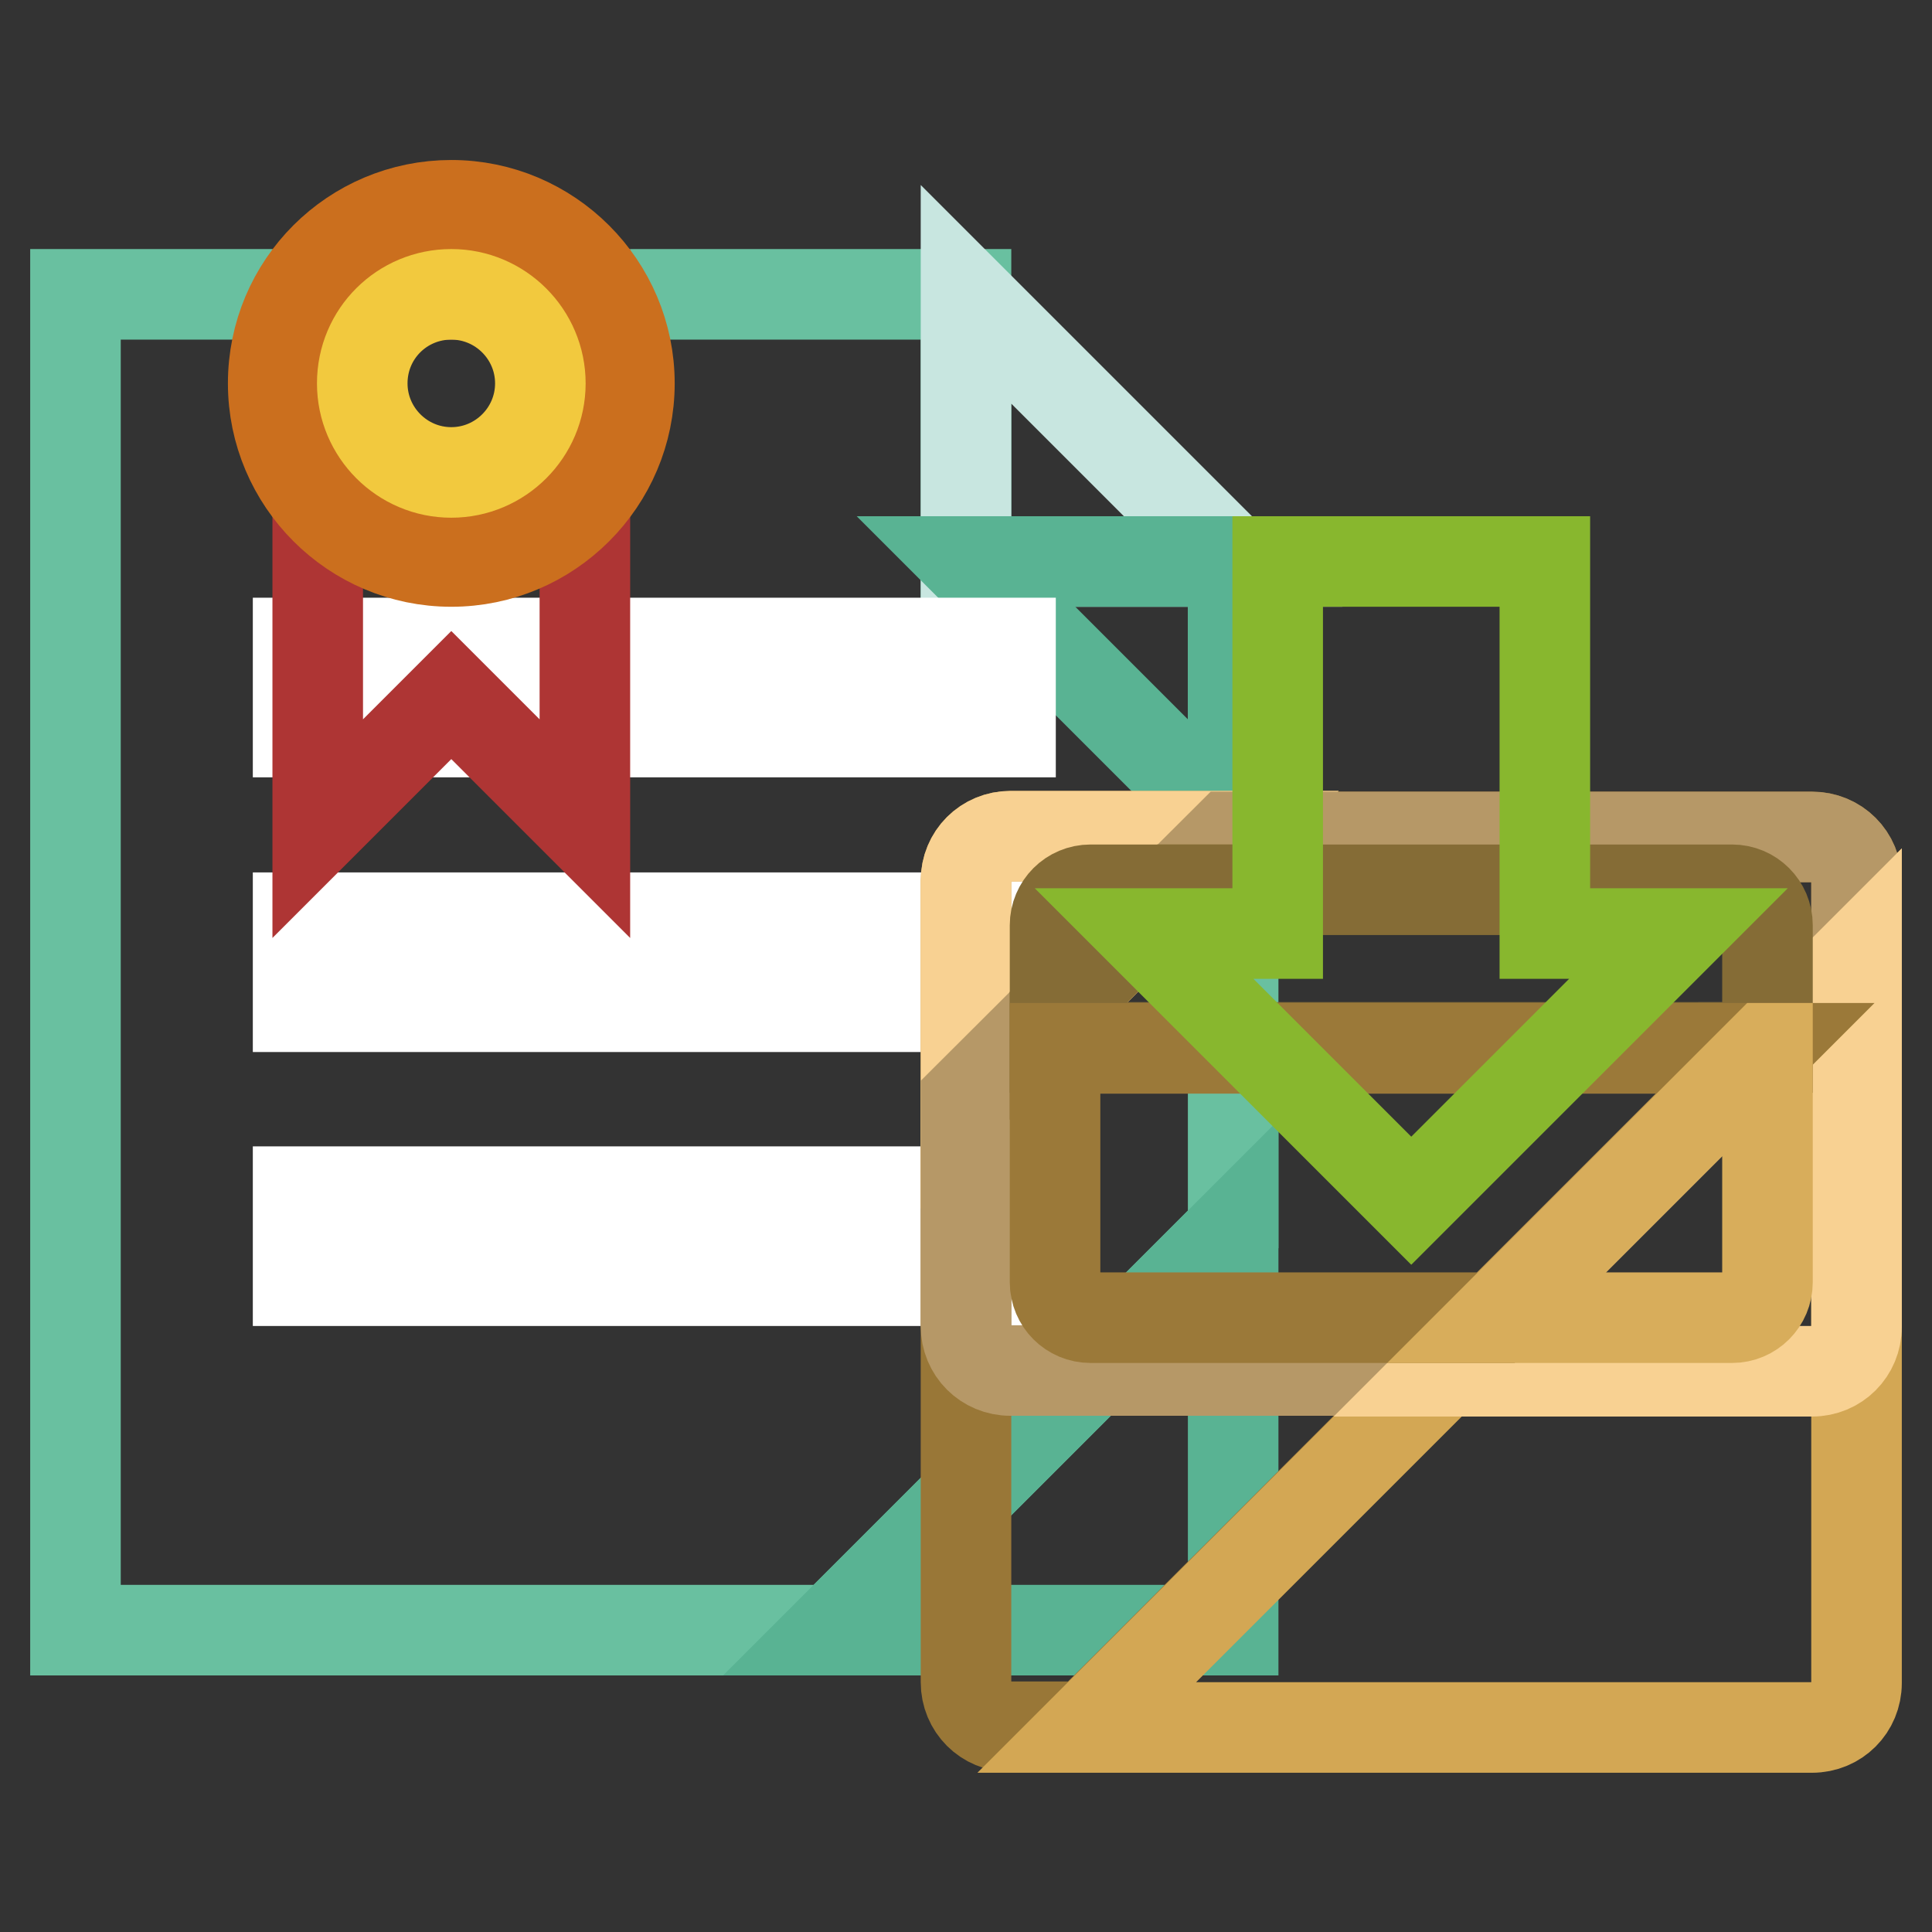
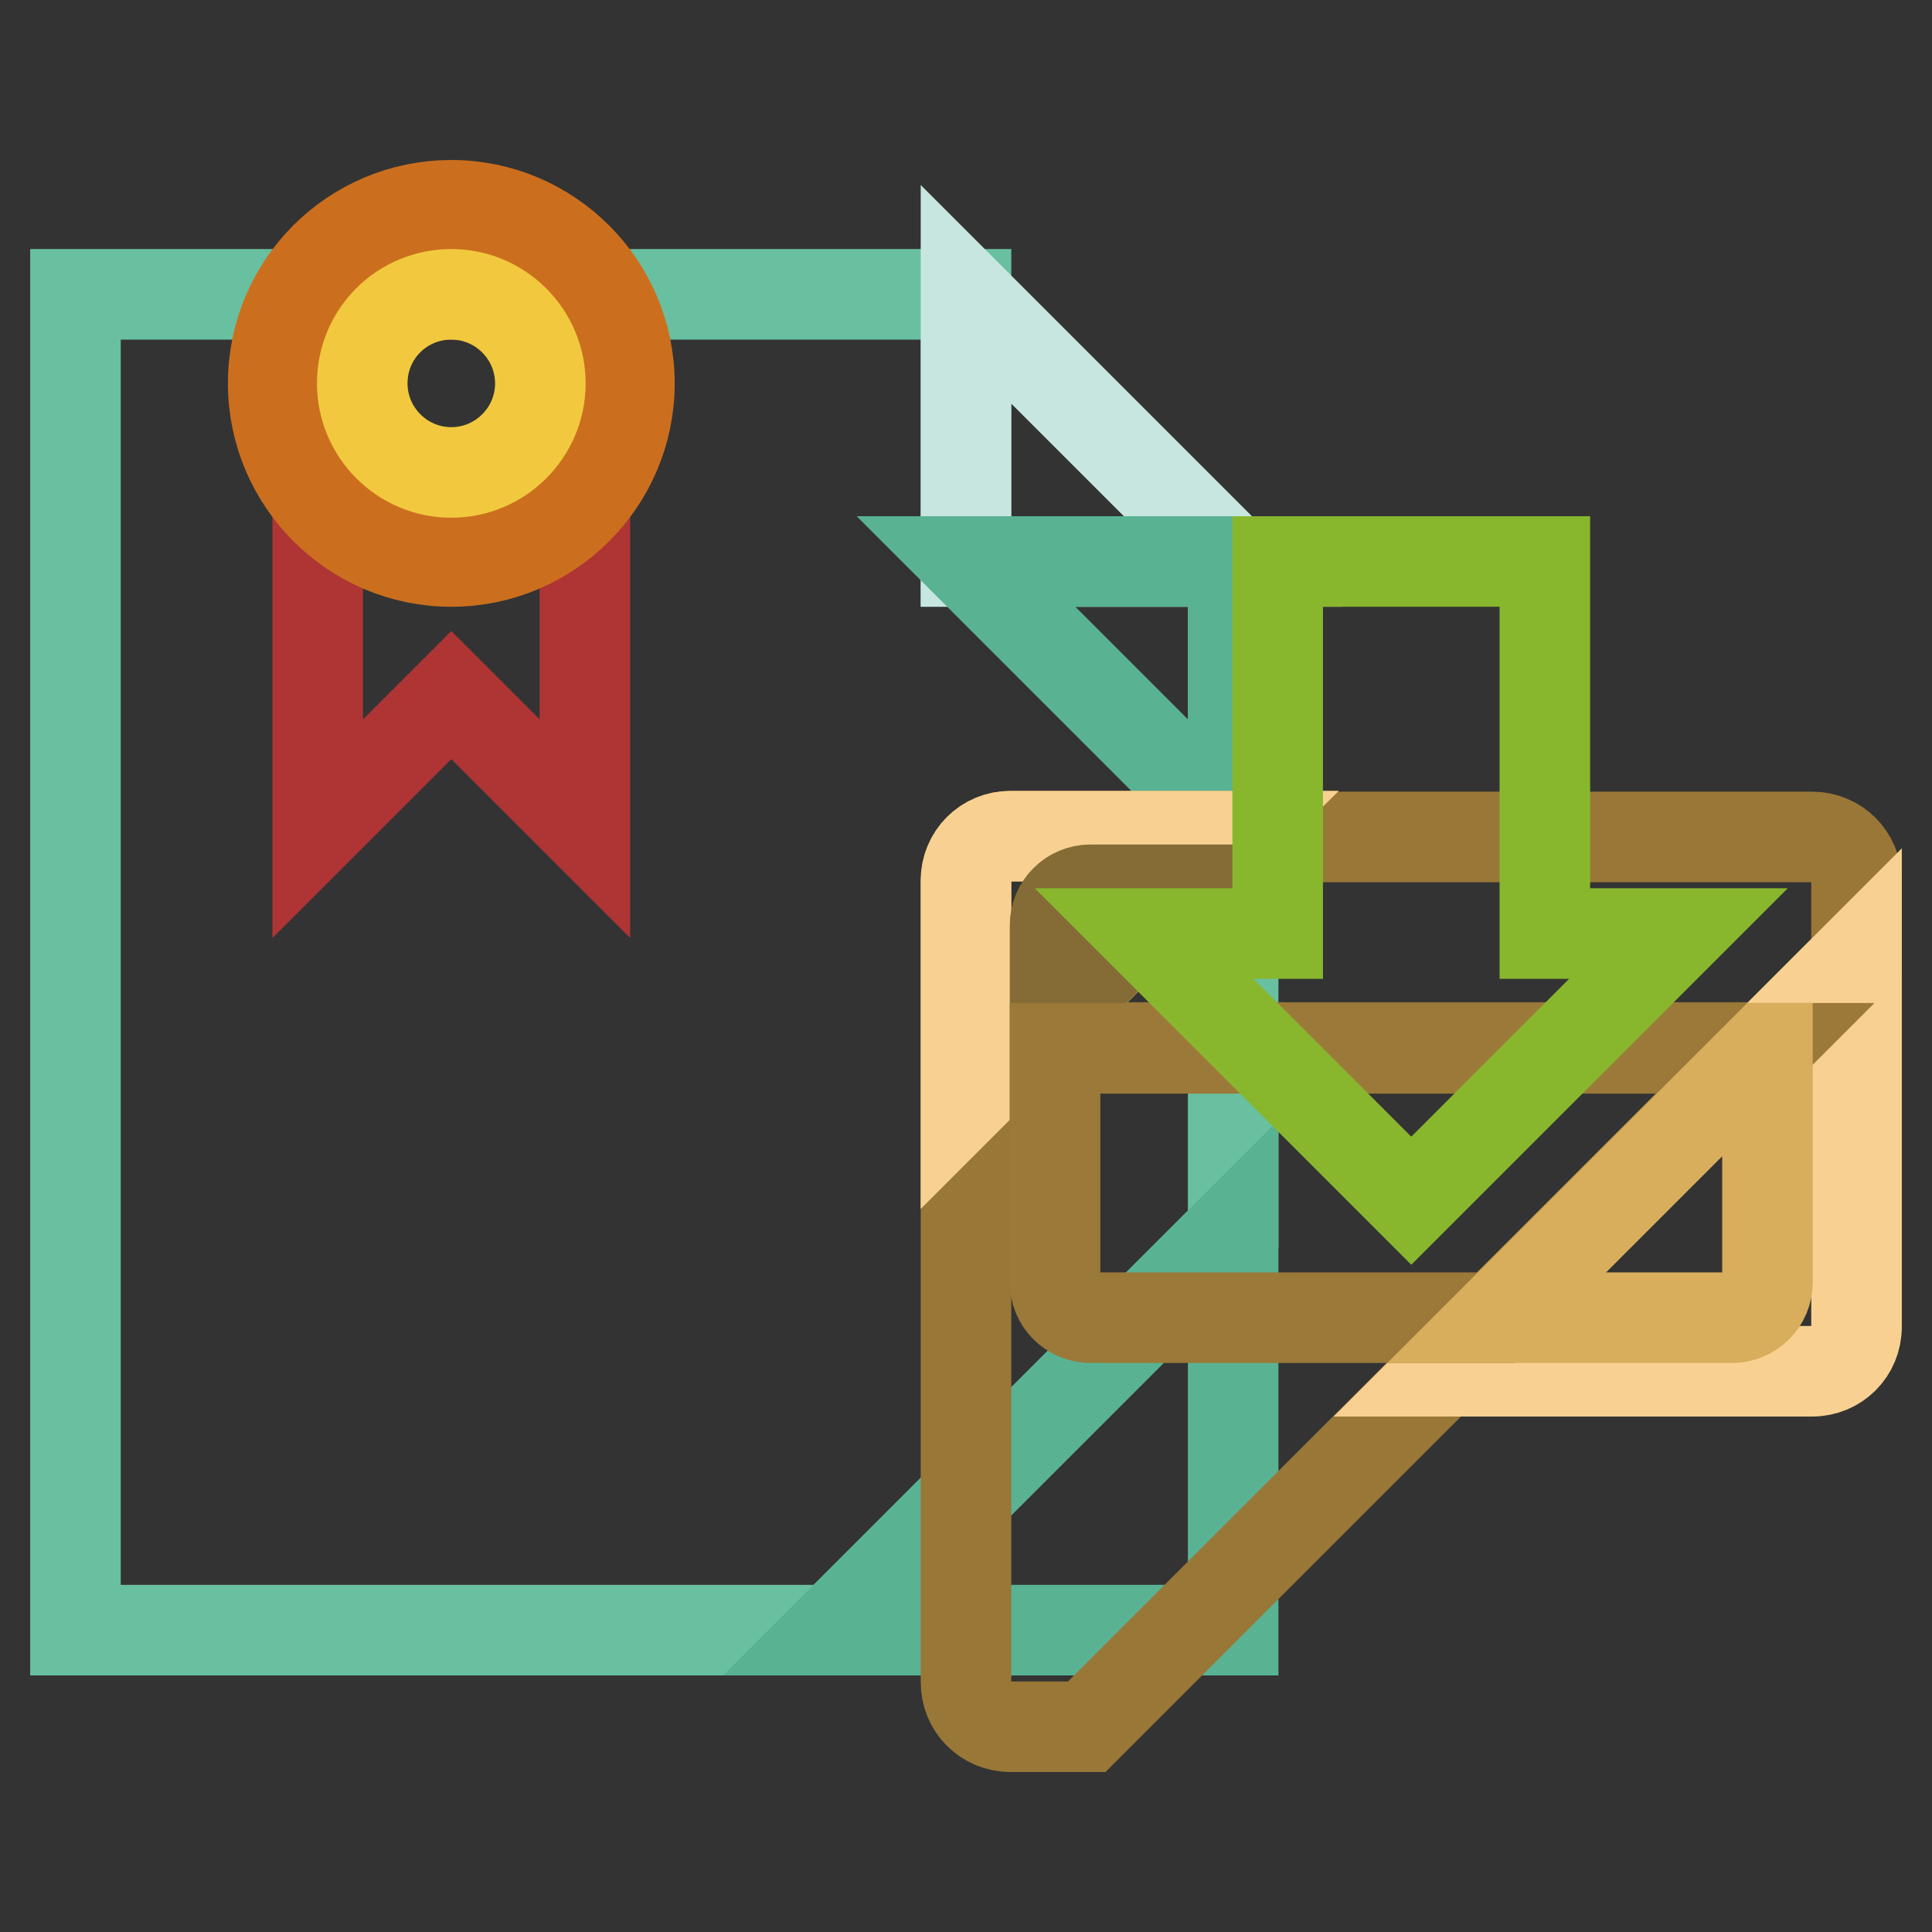
<svg xmlns="http://www.w3.org/2000/svg" version="1.1" x="0px" y="0px" viewBox="0 0 256 256" enable-background="new 0 0 256 256" xml:space="preserve">
  <rect x="0" y="0" width="256" height="256" fill="#333333" stroke="none" />
  <g>
    <path stroke-width="12" fill-opacity="0" stroke="#69c0a0" d="M163.4,74.4H128V39H10v177h100.3l53.1-53.1V74.4z" />
    <path stroke-width="12" fill-opacity="0" stroke="#59b393" d="M163.4,162.9L110.3,216h53.1V162.9z" />
    <path stroke-width="12" fill-opacity="0" stroke="#c8e6e0" d="M128,39v35.4h35.4L128,39z" />
    <path stroke-width="12" fill-opacity="0" stroke="#59b393" d="M163.4,109.8V74.4H128L163.4,109.8z" />
-     <path stroke-width="12" fill-opacity="0" stroke="#ffffff" d="M39.5,85.2h94.4V97H39.5V85.2z M39.5,121.6h94.4v11.8H39.5V121.6z M39.5,157.9h94.4v11.8H39.5V157.9z" />
    <path stroke-width="12" fill-opacity="0" stroke="#ae3534" d="M42.1,39v70.8l17.7-17.7l17.7,17.7V39H42.1z" />
    <path stroke-width="12" fill-opacity="0" stroke="#cb6f1e" d="M36.2,50.8c0,13,10.6,23.6,23.6,23.6s23.6-10.6,23.6-23.6c0-13-10.6-23.6-23.6-23.6S36.2,37.7,36.2,50.8 L36.2,50.8z" />
    <path stroke-width="12" fill-opacity="0" stroke="#f2c93e" d="M48,50.8c0,6.5,5.3,11.8,11.8,11.8c6.5,0,11.8-5.3,11.8-11.8c0,0,0,0,0,0c0-6.5-5.3-11.8-11.8-11.8 C53.3,39,48,44.2,48,50.8C48,50.8,48,50.8,48,50.8z" />
    <path stroke-width="12" fill-opacity="0" stroke="#d3a754" d="M133.9,110.8c-3.3,0-5.9,2.6-5.9,5.9l0,0v29l34.9-34.9H133.9z" />
    <path stroke-width="12" fill-opacity="0" stroke="#997737" d="M139.8,138.9H234l12-12v-10.1c0-3.3-2.6-5.9-5.9-5.9h-77.2L128,145.7v77.2c0,3.3,2.6,5.9,5.9,5.9H144l90-90 H139.8L139.8,138.9z" />
-     <path stroke-width="12" fill-opacity="0" stroke="#d3a754" d="M234,138.9h3.2H234l-90,90h96.1c3.3,0,5.9-2.6,5.9-5.9v-96.1L234,138.9z" />
    <path stroke-width="12" fill-opacity="0" stroke="#f8d192" d="M133.9,110.8c-3.3,0-5.9,2.6-5.9,5.9l0,0v29l34.9-34.9H133.9z" />
-     <path stroke-width="12" fill-opacity="0" stroke="#b69867" d="M139.8,138.9H234l12-12v-10.1c0-3.3-2.6-5.9-5.9-5.9h-77.2L128,145.7v30c0,3.3,2.6,5.9,5.9,5.9h57.3 l42.8-42.8L139.8,138.9L139.8,138.9z" />
    <path stroke-width="12" fill-opacity="0" stroke="#f8d192" d="M234,138.9h3.2H234l-42.8,42.8h48.9c3.3,0,5.9-2.6,5.9-5.9v-48.9L234,138.9L234,138.9z" />
    <path stroke-width="12" fill-opacity="0" stroke="#856c36" d="M144.5,117.9c-2.6,0-4.7,2.1-4.7,4.7v11.3l16-16L144.5,117.9L144.5,117.9z" />
-     <path stroke-width="12" fill-opacity="0" stroke="#856c36" d="M234.2,122.6c0-2.6-2.1-4.7-4.7-4.7h-73.7l-16,16v4.9H234l0.2-0.2V122.6L234.2,122.6z M234.2,138.6 l-0.2,0.2h0.2V138.6z" />
    <path stroke-width="12" fill-opacity="0" stroke="#9b7939" d="M139.8,138.9v31c0,2.6,2.1,4.7,4.7,4.7h53.7l35.7-35.7H139.8z" />
    <path stroke-width="12" fill-opacity="0" stroke="#d8ad5b" d="M198.3,174.6h31.2c2.6,0,4.7-2.1,4.7-4.7v-31H234L198.3,174.6L198.3,174.6z" />
    <path stroke-width="12" fill-opacity="0" stroke="#88b72e" d="M204.7,123.7V74.4h-35.4v49.3h-17.7l15.2,15.2l20.2,20.2l20.2-20.2l15.2-15.2H204.7z" />
  </g>
</svg>